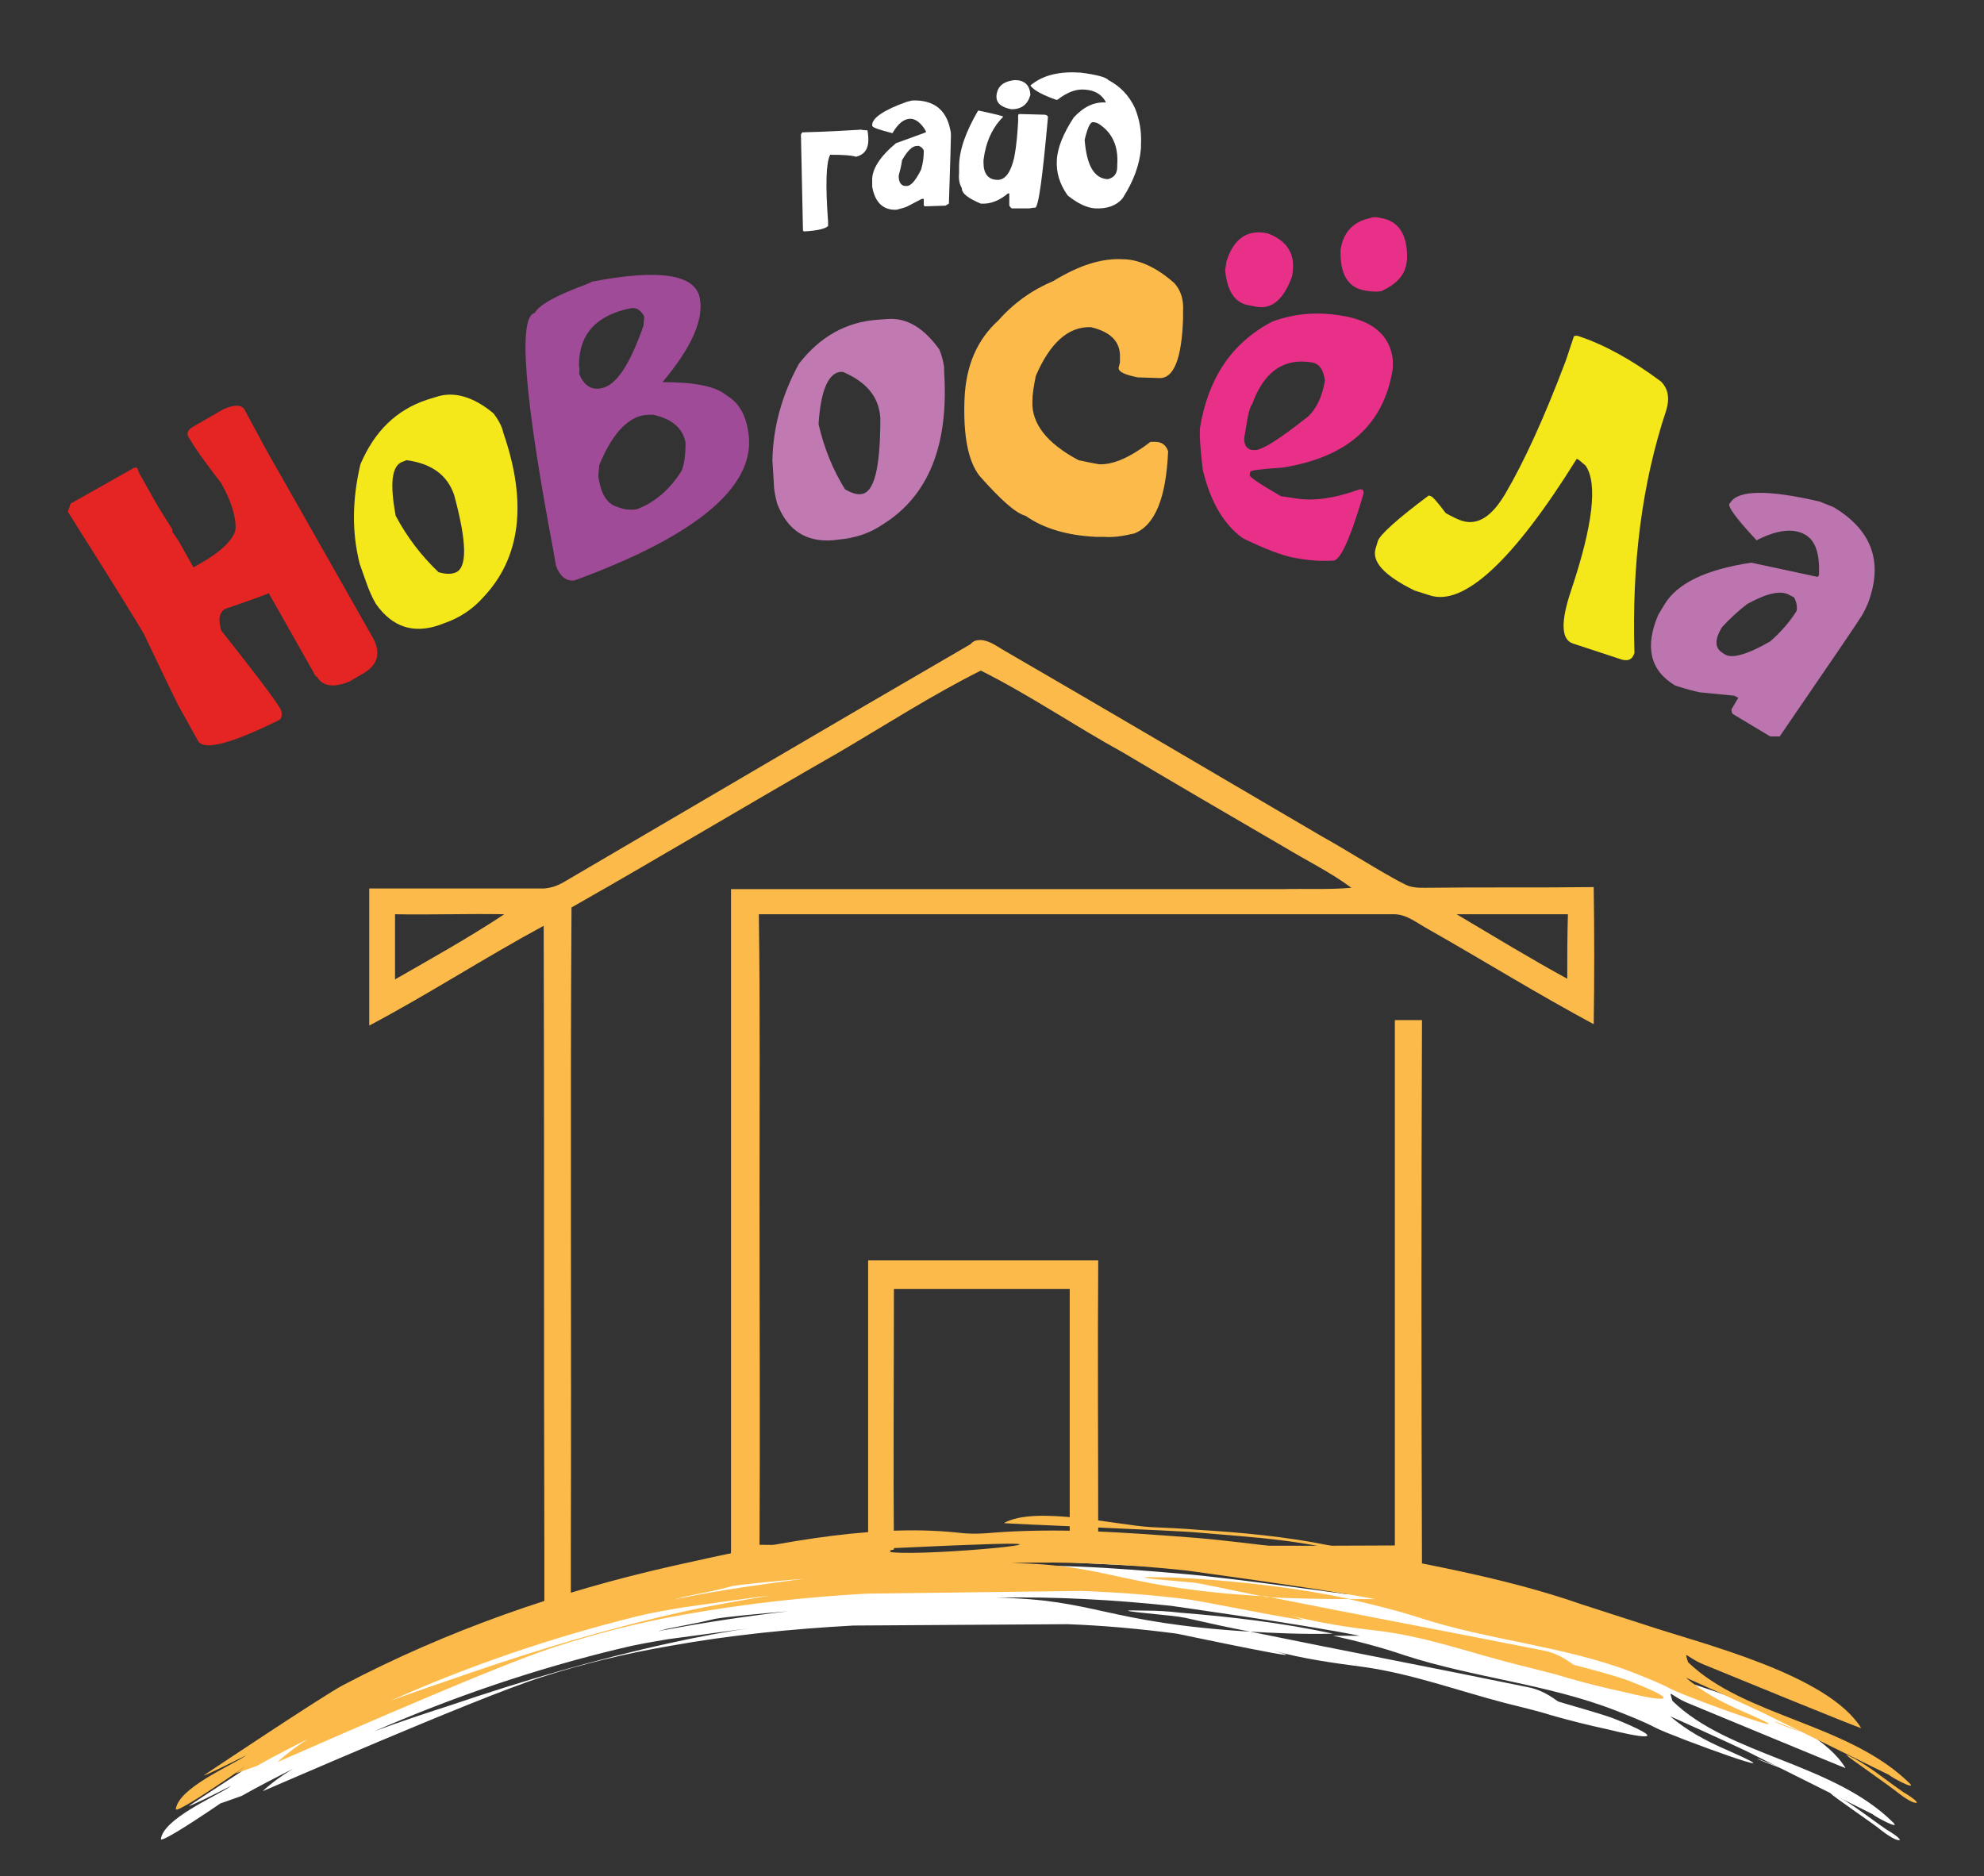
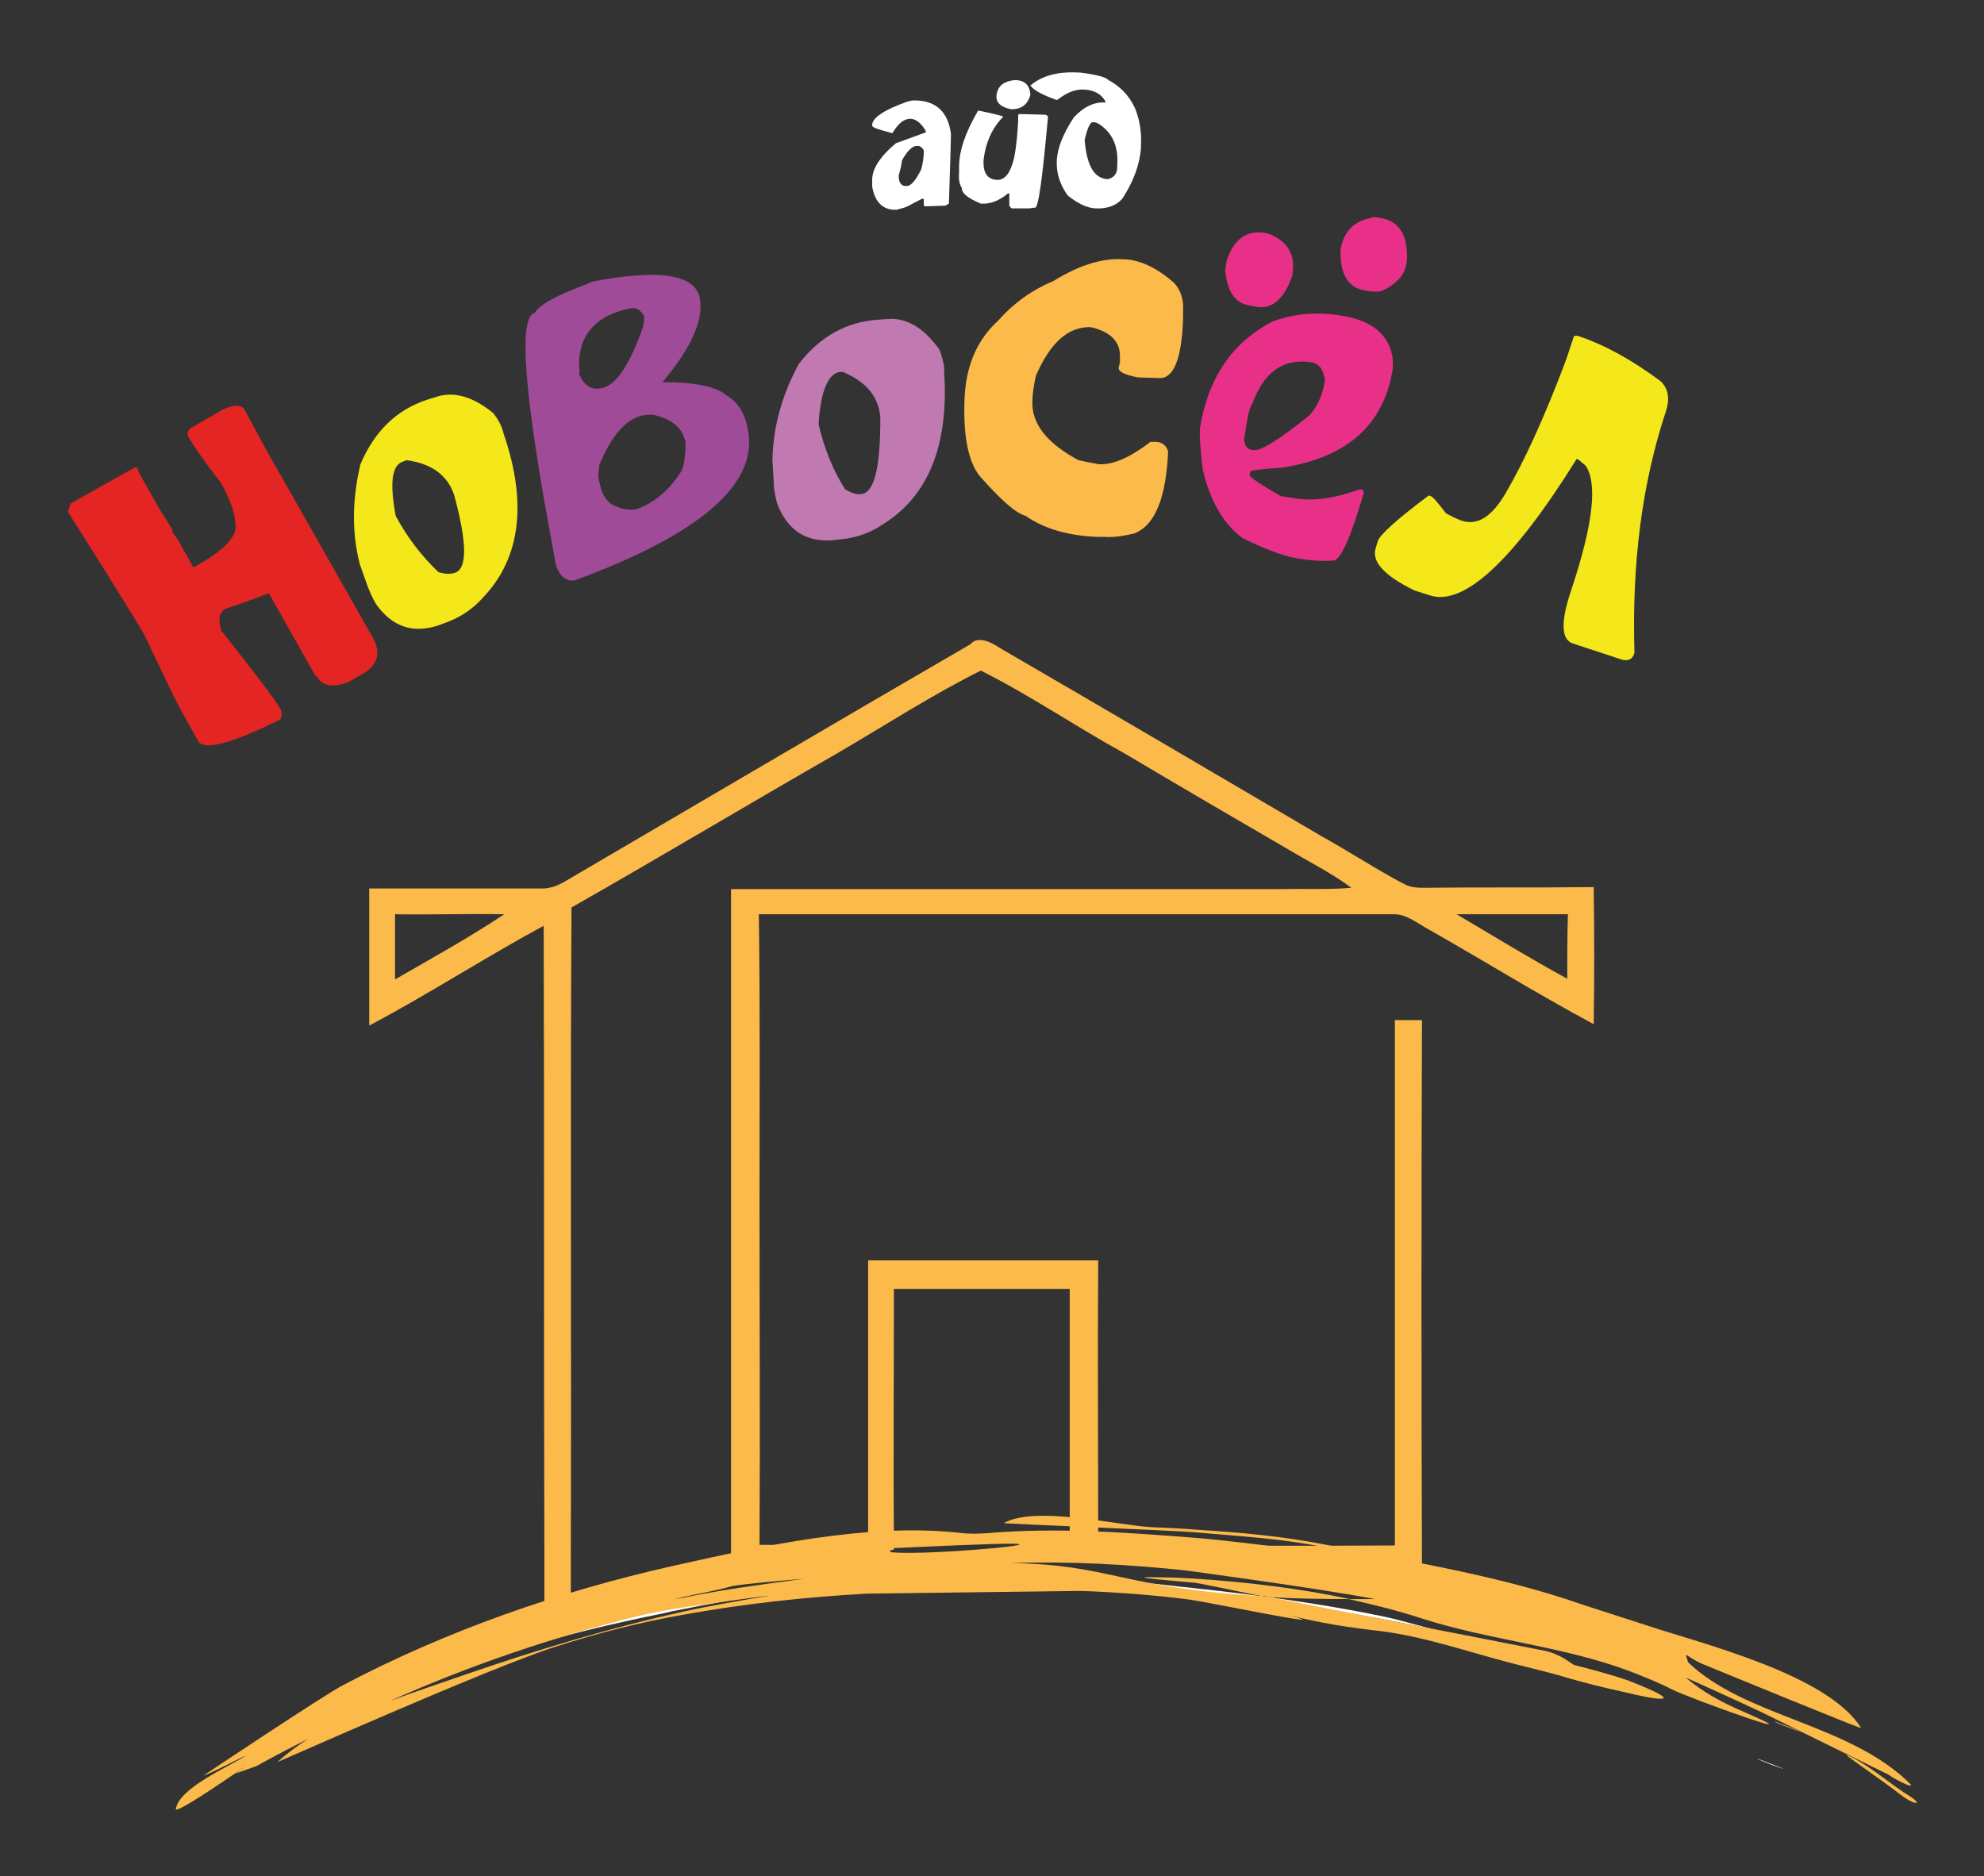
<svg xmlns="http://www.w3.org/2000/svg" version="1.1" id="Слой_1" x="0px" y="0px" viewBox="0 0 292.3 276.4" style="enable-background:new 0 0 292.3 276.4;" xml:space="preserve">
  <rect x="0" y="0" width="292.3" height="276.4" fill="#333333" stroke="none" />
  <style type="text/css"> .st0{fill:#E52523;} .st1{fill:#F4E71A;} .st2{fill:#9F4B97;} .st3{fill:#C17AB1;} .st4{fill:#FBBA49;} .st5{fill:#E83089;} .st6{fill:#BC75AF;} .st7{fill:#FFFFFF;} </style>
  <g>
    <path class="st0" d="M28.4,62.9l4.5-2.6c1.6-0.7,2.6-0.7,3.1,0c2.2,4.1,3.8,7.1,5,9.1l13.9,24.5c1.3,2.3,0.8,4.2-1.7,5.5l-1.7,1 c-2.4,1-4,0.7-4.8-0.7c-0.1,0.1-0.3-0.2-0.6-0.8l-6.5-11.5c-0.4,0.2-2.6,1-6.4,2.3c-0.9,0.5-1.1,1.6-0.6,3.2 c4.9,6.2,7.9,10.1,8.8,11.7c0.2,0.8,0.1,1.3-0.3,1.5c-7.1,3.5-11,4.5-11.9,3.1l-2.5-4.5c-0.7-1.2-2.5-5-5.5-11.3 c-0.8-1.4-4.5-7.4-11.2-18l0.4-1.2l9.4-5.3l0.4,0l0.3,0.8l2.6,4.6c0.5,0.9,1.3,2.1,2.3,3.7l0,0.4c0.6,0.8,1,1.4,1.3,2l1.8,3.2 l0.7-0.4c3.4-1.9,5.2-3.7,5.5-5.2c0.1-1.8-0.6-4.1-2.1-6.8c-2.5-3.2-4-5.4-4.7-6.6C27.4,63.9,27.6,63.4,28.4,62.9z" />
    <path class="st1" d="M62.9,58.9l1.3-0.4c2.6-0.9,5.5-0.1,8.5,2.4c0.7,0.9,1.1,1.7,1.3,2.3l0.2,0.7c3.5,10.2,2.5,18.3-3,24.1 c-1.5,1.7-3.4,3-5.7,3.8l-0.8,0.3c-3.8,1.3-6.9,0.3-9.3-3.1c-0.6-1-1-2-1.3-2.8l-1.1-3.1c-1.2-4.7-1.1-9.6,0.1-14.7 C55.2,63.5,58.4,60.4,62.9,58.9z M58.3,76c1.7,3.2,3.8,5.9,6.3,8.3c1,0.3,1.8,0.3,2.4,0.1c1.9-0.6,1.8-4.5-0.1-11.5 c-1-2.9-3.3-4.6-7-5.1l-0.5,0.2C57.7,68.5,57.4,71.2,58.3,76z" />
    <path class="st2" d="M87.2,41.5c9.9-1.9,15.2-1.1,15.9,2.4c0.6,3.2-1.2,7.3-5.5,12.4c4.7,0,7.9,0.6,9.5,2c1.7,1,2.7,2.7,3.1,5.1 c1.5,7.9-7,15.3-25.5,22.1c-1.2,0.2-2.2-0.5-2.8-2.2l-0.4-2.3c-4.3-22.8-5.2-34.4-2.7-34.9c0.4-0.9,2.3-2.1,5.5-3.4 C85.5,42.2,86.5,41.9,87.2,41.5z M85.3,55c0.7,1.8,1.8,2.5,3.3,2.2c2.2-0.4,4.2-3.5,6.2-9.2c0.1-0.9,0.1-1.3,0.1-1.4 c-0.5-0.9-1.1-1.3-1.9-1.2c-5.1,1-7.7,3.8-7.7,8.4C85.4,54.5,85.4,54.9,85.3,55z M88.2,70.5l0.1,0.5c0.4,2.1,1.3,3.3,2.7,3.7 c1,0.4,2,0.5,2.9,0.3c2.6-1,4.8-2.9,6.5-5.6c0.4-0.9,0.6-2.3,0.6-4.2c-0.4-2.1-2-3.5-4.8-4.1c-0.4,0-0.9,0-1.5,0.1 c-2.4,0.5-4.6,2.9-6.4,7.3C88.2,69.5,88.1,70.1,88.2,70.5z" />
    <path class="st3" d="M129.4,47.1l1.4-0.1c2.8-0.2,5.3,1.3,7.6,4.5c0.4,1,0.6,1.9,0.7,2.6l0,0.7c0.7,10.8-2.3,18.3-9.1,22.5 c-1.9,1.3-4.1,2-6.5,2.2l-0.8,0.1c-4,0.3-6.7-1.5-8.2-5.4c-0.3-1.1-0.5-2.2-0.5-3.1l-0.2-3.3c0.1-4.9,1.4-9.6,3.9-14.2 C120.8,49.6,124.7,47.4,129.4,47.1z M120.6,62.5c0.8,3.5,2.1,6.7,3.9,9.6c0.9,0.5,1.7,0.8,2.3,0.7c2-0.1,2.9-3.8,2.9-11.2 c-0.2-3.1-2-5.3-5.5-6.8l-0.5,0C122,55.1,120.9,57.6,120.6,62.5z" />
    <path class="st4" d="M165.5,38.2l0.2,0c2.2,0.1,4.7,1.2,7.3,3.5c1,1.1,1.4,2.5,1.3,4.1l0,1.2c-0.2,5.9-1.4,8.8-3.5,8.7l-3.2-0.1 c-1.9-0.4-2.8-0.8-2.8-1.4l0.2-0.8l0-0.7c0.1-2.3-1.3-3.8-4.3-4.5c-3.3-0.1-6,2.3-8.1,7.2c-0.3,1.5-0.5,2.7-0.5,3.8 c-0.1,3.2,2.1,6.1,6.8,8.6c0.9,0.2,1.9,0.4,3,0.6c2.1,0.1,4.6-1,7.6-3.3l0.7,0c1,0,1.6,0.5,1.9,1.4c-0.3,6.8-1.9,10.9-5,12.1 c-1.7,0.4-3.1,0.6-4.4,0.5l-1.2,0c-4.2-0.2-7.7-1.2-10.4-3.1c-1.5-0.4-3.7-2.4-6.8-5.9c-1.7-2.2-2.4-6-2.2-11.3 c0.2-5,1.9-8.8,5-11.6c2.3-2.6,5-4.5,8.1-5.8C159.1,39,162.5,38,165.5,38.2z" />
    <path class="st5" d="M197.6,46.5c4.6,0.7,7.2,2.9,7.6,6.5c0,0.1,0,0.5,0,1.3c-1.3,8.3-6.7,13.1-16.3,14.6c-3.1,0.2-4.6,0.4-4.7,0.6 l-0.1,0.5c0,0.3,1.5,1.3,4.6,3.1l2,0.3c2.8,0.5,6,0,9.6-1.3l0.3,0c0.2,0,0.3,0.2,0.3,0.6c-2,6.8-3.5,10.1-4.6,9.9 c-1.6,0.1-3.4,0-5.5-0.4c-1.8-0.3-4.4-1.3-7.7-2.9c-2.9-2.1-4.8-5.5-5.9-10.1c-0.4-3.3-0.5-5.3-0.4-6.2c1.2-7.3,4.7-12.5,10.6-15.6 C190.6,46.2,194,45.9,197.6,46.5z M186.3,34.3l0.5,0.1c2.9,1.1,4.1,3.1,3.6,6l0,0.2c-1.2,3.4-2.9,5-5.3,4.6l-1-0.2 c-2.1-0.3-3.3-2-3.6-5.2l0.2-1.3C181.7,35.3,183.6,33.9,186.3,34.3z M183.8,61.6l-0.5,3c0,1,0.4,1.6,1.2,1.7l0.2,0 c1,0.2,3.7-1.5,8.1-5c1.2-1.2,2-2.9,2.4-5.2c-0.2-1.6-0.8-2.5-1.9-2.7c-4.2-0.7-7.1,1.4-8.8,6.1C184.2,59.9,184,60.6,183.8,61.6z M202.8,32l0.5,0.1c2.8,0.4,4.1,2.5,4,6.1l-0.1,0.7c-0.3,1.7-1.5,3-3.7,4c-0.6,0.1-1.4,0.1-2.4-0.1c-2.5-0.4-3.7-2.4-3.6-6 c0.4-2.6,1.9-4.2,4.5-4.7C202.1,32,202.4,32,202.8,32z" />
    <path class="st1" d="M232.5,49.5c3.9,1.3,7.9,3.5,12.2,6.7c1.1,1.1,1.3,2.5,0.8,4.2c-3.6,10.8-5.1,22.7-4.7,35.8 c-0.3,1-1,1.3-2.1,0.9l-7-2.3c-1.7-0.6-1.8-3.2-0.2-7.9c3.2-9.6,3.9-15.7,2.1-18.3c-0.6-0.5-0.9-0.8-1.1-0.9l-0.2-0.1 c-9.4,15.1-16.7,21.8-21.7,20.1l-2.2-0.7c-4.5-2.2-6.4-4.3-5.7-6.3l0.3-1c0.3-0.9,2.8-3.2,7.5-6.7l0.3,0.1c0.3,0.1,1,0.9,2.2,2.5 c0.9,0.5,1.7,0.9,2.3,1.1c2.4,0.8,4.5-0.6,6.5-4c2.7-4.6,5.7-11.1,8.9-19.6l1.1-3.3C231.8,49.5,232.1,49.4,232.5,49.5z" />
-     <path class="st6" d="M270.1,74.7c5.7,3.4,7.4,8.1,5.1,14.2c-0.3,0.7-0.6,1.3-0.9,1.8c-0.6,1-4.7,7-12.1,17.8l-1.4,0l-5.5-3.3 c-0.1-0.1-0.2-0.3-0.2-0.7l1-1.7l-0.6-0.3l-5.1-0.5c-0.9-0.2-2.1-0.5-3.6-1c-3.7-2.2-4.5-5.7-2.5-10.4l0.9-1.5 c1.9-3.2,6.2-5.2,12.8-6.2l9.8,2.1l0.2-0.3c0.1-3.1-0.5-5-2-5.9c-1.7-1-4.1-0.8-7.2,0.8l-0.1-0.1c-2.9-3.1-4.2-4.9-3.9-5.3l0.1-0.1 c1.1-1.9,5.5-2,13.2-0.2L270.1,74.7z M253.7,92.4c-1.1,1.8-1.1,3.1,0.1,3.8l0.3,0.2c1.1,0.7,3.4,0,6.7-1.9c1.6-1.4,2.9-2.9,3.9-4.5 c0.1-0.6,0-1.3-0.4-2l-0.6-0.3c-1.3-0.8-3.4-0.3-6.3,1.3C256.1,90,254.8,91.2,253.7,92.4z" />
    <g>
      <g>
-         <path class="st7" d="M118.2,19.5c4-0.1,7-0.3,8.7-0.4l-0.1,0c0.5,0.1,0.9,0.1,1,0.1c0.4,2.3-0.1,3.5-1.7,3.9 c-0.5-0.2-1.8-0.3-3.8-0.3c-0.6,1.2-0.7,4.4-0.3,9.9l0,0.6c-0.4,0.4-1.6,0.7-3.6,0.8c0-0.1,0-0.1-0.1-0.1L118,19.8L118.2,19.5z" />
        <path class="st7" d="M134.4,14.8c3.1-0.1,5,1.3,5.6,4.3c0.1,0.4,0.1,0.7,0.1,0.9c0,0.6-0.1,3.9-0.3,10l-0.5,0.3l-3,0.1 c-0.1,0-0.2-0.1-0.2-0.2l0-0.9l-0.3,0l-2.1,1.1c-0.4,0.2-0.9,0.3-1.6,0.5c-2,0.1-3.2-1.1-3.6-3.4l0-0.8c-0.1-1.7,1.1-3.6,3.5-5.6 l4.4-1.6l0-0.2c-0.7-1.2-1.5-1.8-2.3-1.8c-0.9,0-1.8,0.7-2.6,2.1l-0.1,0c-1.9-0.5-2.9-0.8-2.9-1.1l0-0.1c0-1,1.7-2.2,5.1-3.4 L134.4,14.8z M132.4,25.9c0,1,0.4,1.5,1,1.5l0.2,0c0.6,0,1.3-0.8,2.1-2.4c0.3-1,0.4-1.9,0.4-2.8c-0.1-0.3-0.3-0.5-0.7-0.7l-0.3,0 c-0.7,0-1.4,0.7-2.2,2.1C132.8,24.4,132.6,25.1,132.4,25.9z" />
        <path class="st7" d="M144.2,16.3c2.4,0.5,3.6,0.8,3.6,0.9c-1.4,1.4-2.3,3.2-2.7,5.2c0,0-0.1,0.4-0.2,1.2l0,0.4 c0,1.6,0.7,2.5,2.1,2.5c1.1,0,1.9-1.1,2.4-3.2c0.4-2,0.5-3.8,0.6-5.4l0-0.9c0-0.1,0.1-0.2,0.2-0.2l3.7,0.1c0.2,0,0.4,0.1,0.5,0.3 c-0.8,8.9-1.4,13.4-1.9,13.4c-0.4,0-0.7,0.1-0.9,0.1l-2.5,0c-0.1,0-0.2-0.1-0.4-0.4l0-1.8l-0.2,0c-1.2,1-2.5,1.6-4,1.5 c-1.9-0.8-2.8-1.5-2.8-2.3c-0.3-0.5-0.5-1.2-0.4-2.2l0-0.9c0-2.5,1-5.2,2.8-8.3L144.2,16.3z M149.5,11.8c1.4,0,2.2,0.7,2.3,2.1 l0,0.1c-0.4,1.4-1.3,2.1-2.8,2.1c-1.5-0.3-2.2-0.9-2.2-1.9C146.9,12.8,147.7,12,149.5,11.8z" />
        <path class="st7" d="M159.2,10.7c2.4,0.3,3.8,0.7,4.1,1.1c1.7,0.9,3,2.2,3.9,4.1c0.7,1.7,1,3.5,0.9,5.4l0,0.5 c-0.2,2.5-1.1,4.9-2.7,7.4c-0.9,1.1-2.3,1.6-4.1,1.5c-1.2-0.1-2.5-0.7-4-1.9c-1.2-1.7-1.7-3.4-1.6-5.2c0.1-1.9,1-4,2.5-6.3 c1.5-1.6,3-2.3,4.7-2.2l0-0.1c-0.6-1.1-1.6-1.7-3.1-1.8c-1.3-0.1-2.6,0.4-4,1.5l-0.2,0c-2-0.7-3.3-1.4-3.8-2.1 C153.7,11,156.2,10.5,159.2,10.7z M159.8,20.6c0.3,3.8,1.4,5.7,3.4,5.8c0.9-0.2,1.4-0.8,1.4-1.8l0-0.3c0.2-2.7-0.7-4.8-2.8-6.1 c-0.2-0.1-0.5-0.2-0.8-0.2C160.6,18,160.2,18.9,159.8,20.6z" />
      </g>
    </g>
  </g>
  <g>
-     <path class="st7" d="M187.6,243.2c4.4,1.2,8.7,1.8,13.3,2.4c7.1,1,13.9,3.5,20.8,5.3c2.3,0.6,4.6,1.1,6.8,1.8 c2.8,0.8,5.6,1.5,8.4,2.1c4.4,1.1,9.4,2,2.1-1.1c-0.5-0.2-1-0.4-1.5-0.6c-2.6-0.9-5.3-1.6-7.9-2.4c-0.3-0.1-1.9-1.6-4.4-2.1 c-13.6-2.8-27.3-5.4-41-8.2c-21.4-1.3-22.8-4.8-37.5-5c8.6-0.2,17.4,0.3,25.9,1.2c-0.2,0,18.7,2.6,27.7,4.4c-1.4,0-2.7,0-3.9,0 c3.6,0.8,7.1,1.7,10.6,2.9c10.2,3.3,20.9,4.2,31,8.1c2,0.8,4.1,1.6,6,2.6c2.8,1.4,22.1,8.4,10.8,3.4c-3.7-1.6-6.2-3-8.7-5.1 c-0.1-0.1,8.9,4,11.2,5.1l18.6,9.3c0.4,0.4,4,2.3,3.1,1.3c-8.9-8.9-24.3-9.9-32.6-18c-0.6-2-0.4-0.7,2.7,0.5 c2.2,0.9,22.9,9.5,22.8,9.4c-4.8-7.9-23.4-12.5-31.4-15.2l-9.6-3.2c-12-4.3-24.7-6.4-37.1-8.9c-6.4-1.3-12.8-1.9-19.3-2.4 c-2.3-0.2-4.7-0.3-7-0.5c-5.2-0.4-17.1-3.3-21.7-0.7c-0.1,0.1,25.7,1.2,28.6,1.5c7.9,0.7,16.7,1.2,24.3,3.8c0.2,0.1-17-2.4-24.3-3 c-10.2-0.9-20.8-1.7-31.1-0.9c-1.4,0.1-2.8,0.1-4.3-0.1c-13.4-1.4-28.8,1.9-41.8,4.7c-16.9,3.7-33.4,9.4-48.8,17.3 c-2.7,1.4-20.8,13.3-20.6,13.2c0.7-0.2,3.1-1.4,6.3-3l-0.3,0.2c-2.1,1.4-9.8,4.7-10.1,7.7c0.7,0.5,14.8-9.5,8.8-5.3l3.1-1.1 c2.5-1.4,5-2.7,7.6-4c-1.7,1-3.2,2.1-4.5,3.3c-0.1,0.1,31.6-13.8,41.1-16.8c6.2-2,12.5-3.5,18.9-4.6c8.9-1.6,17.9-2.5,27-3 l31.6-0.2c5.4,0.2,10.8,0.7,16.1,1.4C175.4,241.1,195.7,245.4,187.6,243.2L187.6,243.2z M184.2,240.4c-3.2-0.6-6.3-1.3-9.4-2 c-0.4-0.1-0.7-0.1-1.1-0.2c-2-0.3-12.3-1.1-4.8-0.9c1.6,0,3.2,0.1,4.9,0.3c7.5,0.6,15.2,1.5,22.6,3.1 C191.7,240.8,187.7,240.6,184.2,240.4L184.2,240.4z M55.1,255.1c11.7-5.1,23.7-9.2,36.2-12.2c2.4-0.6,4.8-1,7.2-1.4 c0.7-0.1,12.7-1.7,12.5-1.7c-4.2,0.6-8.3,1.4-12.4,2.3c-10.9,2.4-21.5,5.5-32.1,9.1C63.1,252.3,59.1,253.6,55.1,255.1L55.1,255.1z M105.4,238.5c1.8-0.3,5.9-0.7,10.7-1.1c-6,0.7-12,1.6-17.9,2.7c-0.2,0-1.3,0.3-1.1,0.2c0.4-0.1,0.8-0.2,1.1-0.3 C100.6,239.5,103,239.1,105.4,238.5L105.4,238.5z M129.1,233c0.5,0,8.3-0.3,11.7-0.5c19.3-0.7-6.1,1.7-11.7,1 C128.5,233.4,129.1,233,129.1,233z" />
-     <path class="st7" d="M269.8,264.3c-0.1-0.1-0.2-0.2-0.3-0.3c3.1,1.5,5.7,3.7,8.5,5.6c0.2,0.1,2,1.2,1.9,1.5 c-0.7,0.2-2.7-1.4-3.2-1.8C276.1,268.8,269.7,264.4,269.8,264.3z" />
    <path class="st7" d="M258.9,259.1C267.6,262.4,258.8,259.3,258.9,259.1C258.9,259.1,258.9,259.1,258.9,259.1z" />
    <path class="st7" d="M161.7,232.7c4.2,0.2,8.3,0.6,12.4,1.1c1.3,0.1,2.5,0.3,3.8,0.4c8.7,1,17.5,2.2,26.1,4c1,0.2,4,1,7.7,2 c-7.6-1.7-15.3-3-23-4.1c-4.8-0.6-9.7-1.2-14.5-1.7c-4.3-0.4-8.7-0.8-13-1.1C156.4,233,159.1,232.7,161.7,232.7L161.7,232.7z M211.6,240.1c7.7,2,18,4.8,17.9,4.8C223.7,243.1,217.7,241.5,211.6,240.1z" />
    <path class="st7" d="M112.6,234.4c-5,0.8-10.1,1.7-15.1,2.6c-3.3,0.7-6.6,1.4-9.9,2.1c-8.3,2-16.6,4.4-24.5,7.6l-3.4,2l15.8-5.5 c7.3-2.2,14.7-4,22.2-5.5l1.3-0.3c5.9-1.2,11.7-2.2,17.6-3C115.3,234.5,113.9,234.4,112.6,234.4z" />
  </g>
  <path class="st4" d="M210,130.8c-1,0-2.1,0-3-0.5c-0.6-0.3-1.2-0.6-1.7-0.9c-3.6-2-7-4.2-10.6-6.2c-15.7-9.2-31.3-18.4-47-27.5 c-1-0.6-2.1-1.4-3.3-1.4c-0.5,0-1,0.1-1.4,0.6c-20,11.6-40,23.4-60,35.1c-0.9,0.5-1.7,0.8-2.8,0.9h-0.5c-8.4,0-16.8,0-25.3,0 c0,6.7,0,13.4,0,20.2c8.7-4.6,17-10,25.7-14.7c0.1,30.6,0,61.2,0.1,91.8v8.5c1.3,0,2.6,0,3.9,0v-8.5c0.1-31.5-0.1-63,0.1-94.5 c13.2-7.5,26.2-15.3,39.3-22.8c7-4.1,13.8-8.5,21-12.1c7.2,3.6,13.9,8.2,21,12.1c7.9,4.7,15.8,9.3,23.7,13.9c3.3,2,6.8,3.7,9.9,6 c-3.4,0.3-6.8,0.1-10.2,0.2c-27.1,0-54.1,0-81.2,0c0,31.3,0,62.5,0,93.8c0,1.2,0,2.4,0,3.5c0,1.1-0.1,2.2-0.3,3.2 c8.1,0.1,12.9-2.4,21-2.5l3.3-0.7c-0.1-12.8,0-25.6,0-38.4c8.6,0,17.3,0,25.9,0c0,12.8,0,25.6,0,38.4l0.5,1.2 c17.3,0,34.1,2.2,51.4,2c-0.1-27-0.1-54.1,0-81.2h-4c0,10.9,0,21.8,0,32.7c0,14.9,0,29.8,0,44.7c-14.6,0.1-29.2,0-43.7,0 c0-14-0.1-28,0-42c-11.3,0-22.6,0-33.9,0c0,14,0,28,0,41.9c-5.3,0-10.7,0.1-16,0c0.1-16.8,0-33.6,0-50.4c0-14.2,0.1-28.4-0.1-42.5 c31.1,0,62.2,0,93.3,0h0.3c1.9,0,3.5,1.4,5.2,2.3c8.1,4.6,16,9.5,24.2,13.9c0.1-6.7,0.1-13.4,0-20.2 C226.4,130.8,218.2,130.7,210,130.8z M58.2,144.3c0-3.2,0-6.4,0-9.6c5.4,0.1,10.7-0.1,16.1,0C69,138.2,63.6,141.2,58.2,144.3z M230.9,144.2c-5.5-3-10.9-6.3-16.3-9.5c5.4,0,10.9,0,16.4,0C230.9,137.9,230.9,141.1,230.9,144.2z" />
  <g>
    <g>
      <path class="st4" d="M190,238c4.4,1.1,8.7,1.8,13.3,2.3c7.1,0.9,13.9,3.4,20.8,5.1c2.3,0.6,4.6,1.1,6.8,1.8 c2.8,0.8,5.6,1.5,8.4,2.1c4.4,1.1,9.4,1.9,2.1-1.1c-0.5-0.2-1-0.4-1.5-0.6c-2.6-0.9-5.3-1.6-8-2.3c-0.3-0.1-1.9-1.6-4.4-2.1 c-13.6-2.7-27.4-5.3-41-8c-21.4-1.2-22.8-4.7-37.5-4.9c8.6-0.3,17.4,0.2,25.9,1.1c-0.2,0,18.7,2.5,27.7,4.2c-1.4,0-2.7,0-3.9,0 c3.6,0.8,7.2,1.7,10.6,2.8c10.2,3.3,21,4.1,31,7.9c2,0.8,4.1,1.6,6,2.6c2.8,1.4,22.1,8.3,10.8,3.4c-3.7-1.6-6.2-3-8.7-5.1 c-0.1-0.1,8.9,4,11.2,5.1l18.7,9.2c0.4,0.4,4,2.3,3.1,1.3c-9-8.9-24.3-9.8-32.7-17.9c-0.6-2-0.4-0.7,2.7,0.5 c2.2,0.9,22.9,9.4,22.8,9.2c-4.9-7.9-23.4-12.4-31.5-15.1l-9.6-3.1c-12-4.2-24.7-6.2-37.2-8.7c-6.4-1.3-12.8-1.9-19.3-2.3 c-2.3-0.2-4.7-0.3-7-0.4c-5.2-0.3-17.1-3.2-21.7-0.6c-0.1,0.1,25.7,1.1,28.6,1.4c7.9,0.7,16.7,1.1,24.3,3.7 c0.2,0.1-17.1-2.3-24.4-2.9c-10.2-0.8-20.8-1.6-31.1-0.7c-1.4,0.1-2.8,0.1-4.3-0.1c-13.4-1.4-28.8,2-41.8,4.9 c-16.9,3.8-33.3,9.5-48.7,17.6c-2.7,1.4-20.7,13.4-20.5,13.3c0.7-0.2,3.1-1.4,6.3-3l-0.3,0.2c-2.1,1.4-9.8,4.7-10.1,7.8 c0.7,0.5,14.8-9.6,8.8-5.3l3.1-1.1c2.5-1.4,5-2.7,7.6-4c-1.6,1-3.2,2.2-4.5,3.4c-0.1,0.1,31.5-14,41-17c6.2-2,12.5-3.6,18.8-4.7 c8.9-1.6,17.9-2.6,27-3.1l31.6-0.4c5.4,0.2,10.8,0.6,16.1,1.3C177.7,236,198.1,240.2,190,238L190,238z M186.6,235.3 c-3.2-0.6-6.3-1.3-9.4-1.9c-0.4-0.1-0.7-0.1-1.1-0.2c-2-0.2-12.3-1-4.8-0.8c1.6,0,3.2,0.1,4.9,0.2c7.5,0.5,15.2,1.4,22.7,3 C194.1,235.6,190.1,235.5,186.6,235.3L186.6,235.3z M57.5,250.6c11.6-5.2,23.7-9.3,36.1-12.4c2.4-0.6,4.8-1,7.2-1.4 c0.7-0.1,12.7-1.8,12.5-1.7c-4.1,0.7-8.3,1.4-12.4,2.3c-10.9,2.4-21.5,5.6-32,9.2C65.5,247.8,61.5,249.1,57.5,250.6L57.5,250.6z M107.8,233.7c1.7-0.3,5.9-0.7,10.7-1.1c-6,0.8-12,1.6-17.9,2.8c-0.2,0-1.3,0.3-1.1,0.2c0.4-0.1,0.8-0.2,1.1-0.3 C102.9,234.8,105.4,234.4,107.8,233.7L107.8,233.7z M131.4,228.1c0.5,0,8.3-0.4,11.7-0.5c19.3-0.8-6.1,1.7-11.7,1.1 C130.8,228.6,131.4,228.2,131.4,228.1z" />
      <path class="st4" d="M272.3,258.8c-0.1-0.1-0.2-0.2-0.3-0.3c3.1,1.4,5.7,3.7,8.5,5.6c0.2,0.1,2,1.2,1.9,1.5 c-0.7,0.2-2.7-1.4-3.2-1.8C278.6,263.3,272.2,258.8,272.3,258.8z" />
      <path class="st4" d="M261.4,253.6C270.1,256.9,261.2,253.8,261.4,253.6C261.4,253.6,261.4,253.6,261.4,253.6z" />
      <path class="st4" d="M164,227.7c4.2,0.2,8.3,0.6,12.4,1c1.3,0.1,2.5,0.3,3.8,0.4c8.7,1,17.5,2.2,26.1,3.9c1,0.2,4,1,7.7,1.9 c-7.6-1.7-15.3-3-23.1-3.9c-4.8-0.6-9.7-1.2-14.5-1.6c-4.3-0.4-8.7-0.7-13-1C158.8,228,161.4,227.7,164,227.7L164,227.7z M214,234.9c7.7,2,18.1,4.8,17.9,4.7C226.1,237.8,220.1,236.2,214,234.9z" />
      <path class="st4" d="M114.9,229.7c-5,0.8-10.1,1.7-15.1,2.7c-3.3,0.7-6.6,1.4-9.9,2.2c-8.3,2.1-16.6,4.5-24.5,7.7l-3.4,2l15.8-5.6 c7.3-2.2,14.7-4.1,22.1-5.6l1.3-0.3c5.8-1.2,11.7-2.3,17.6-3.1C117.6,229.7,116.3,229.7,114.9,229.7z" />
    </g>
  </g>
</svg>